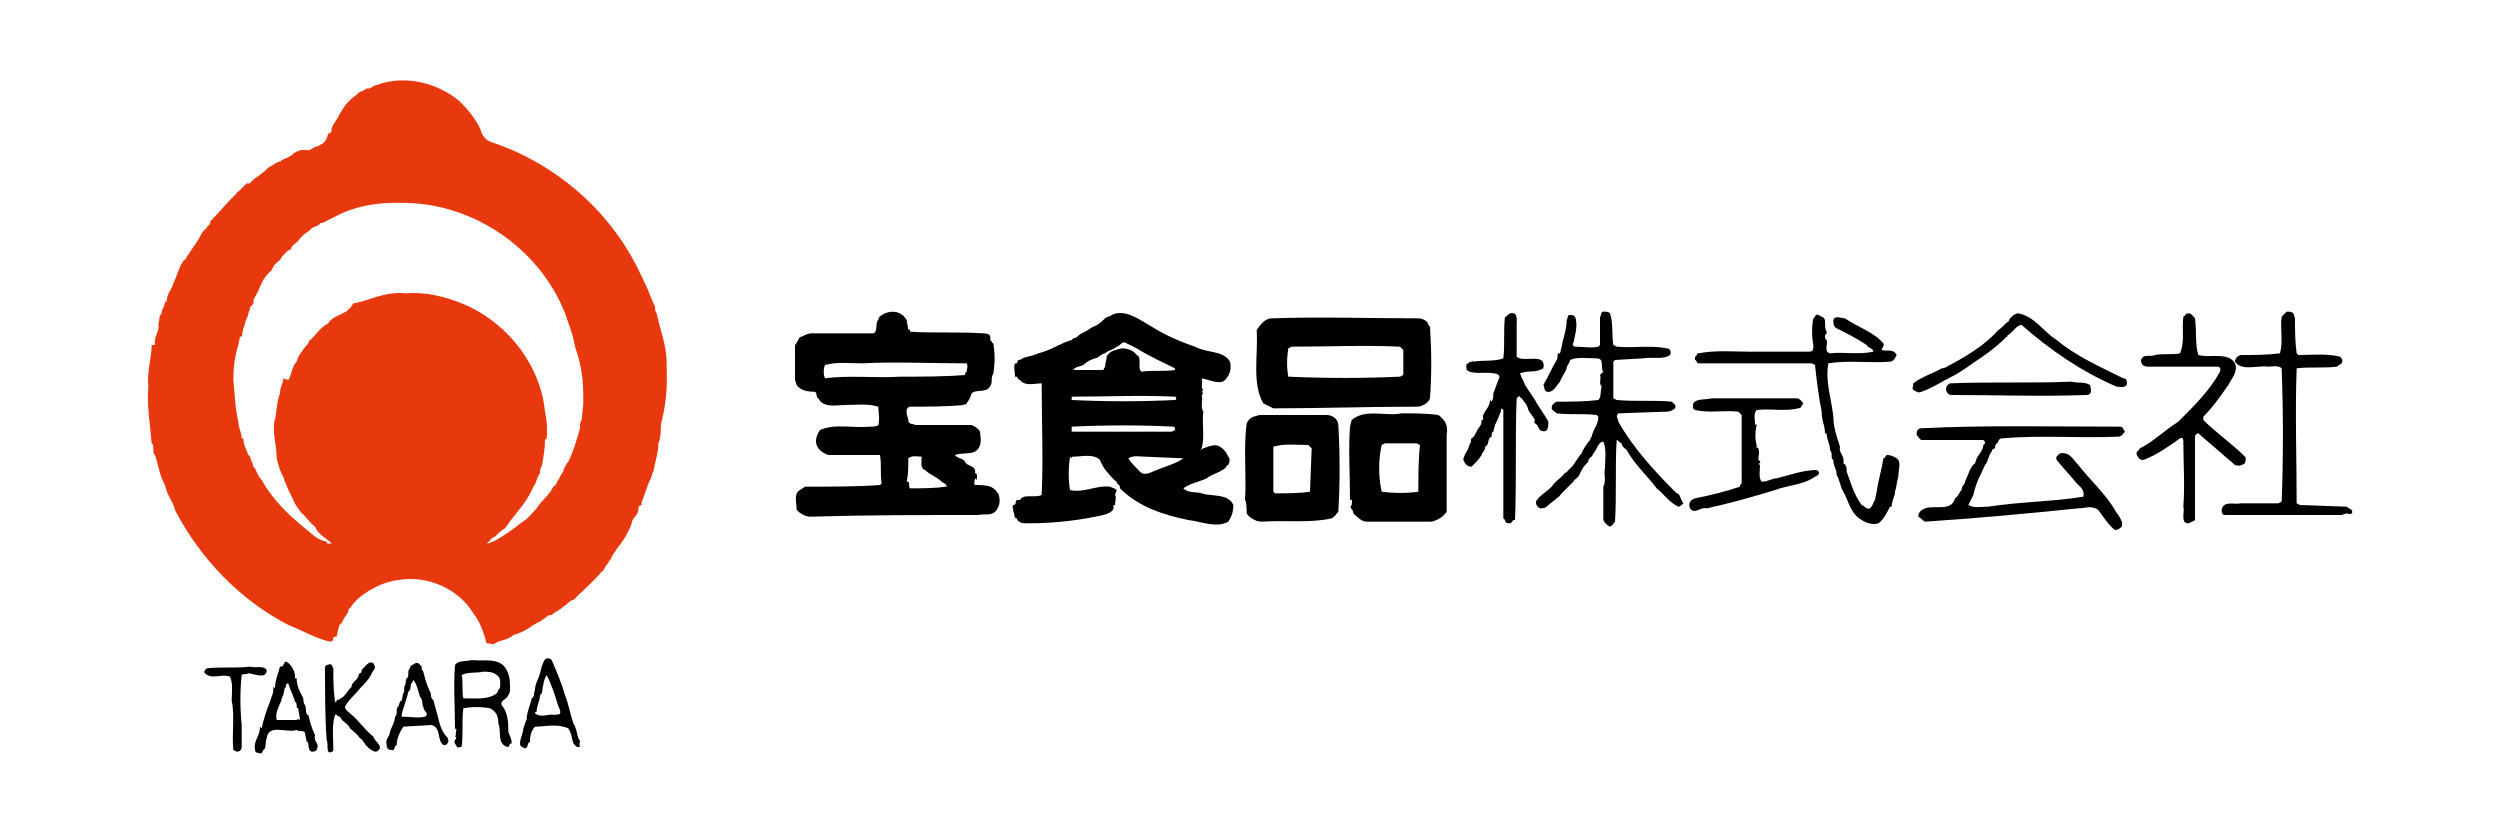
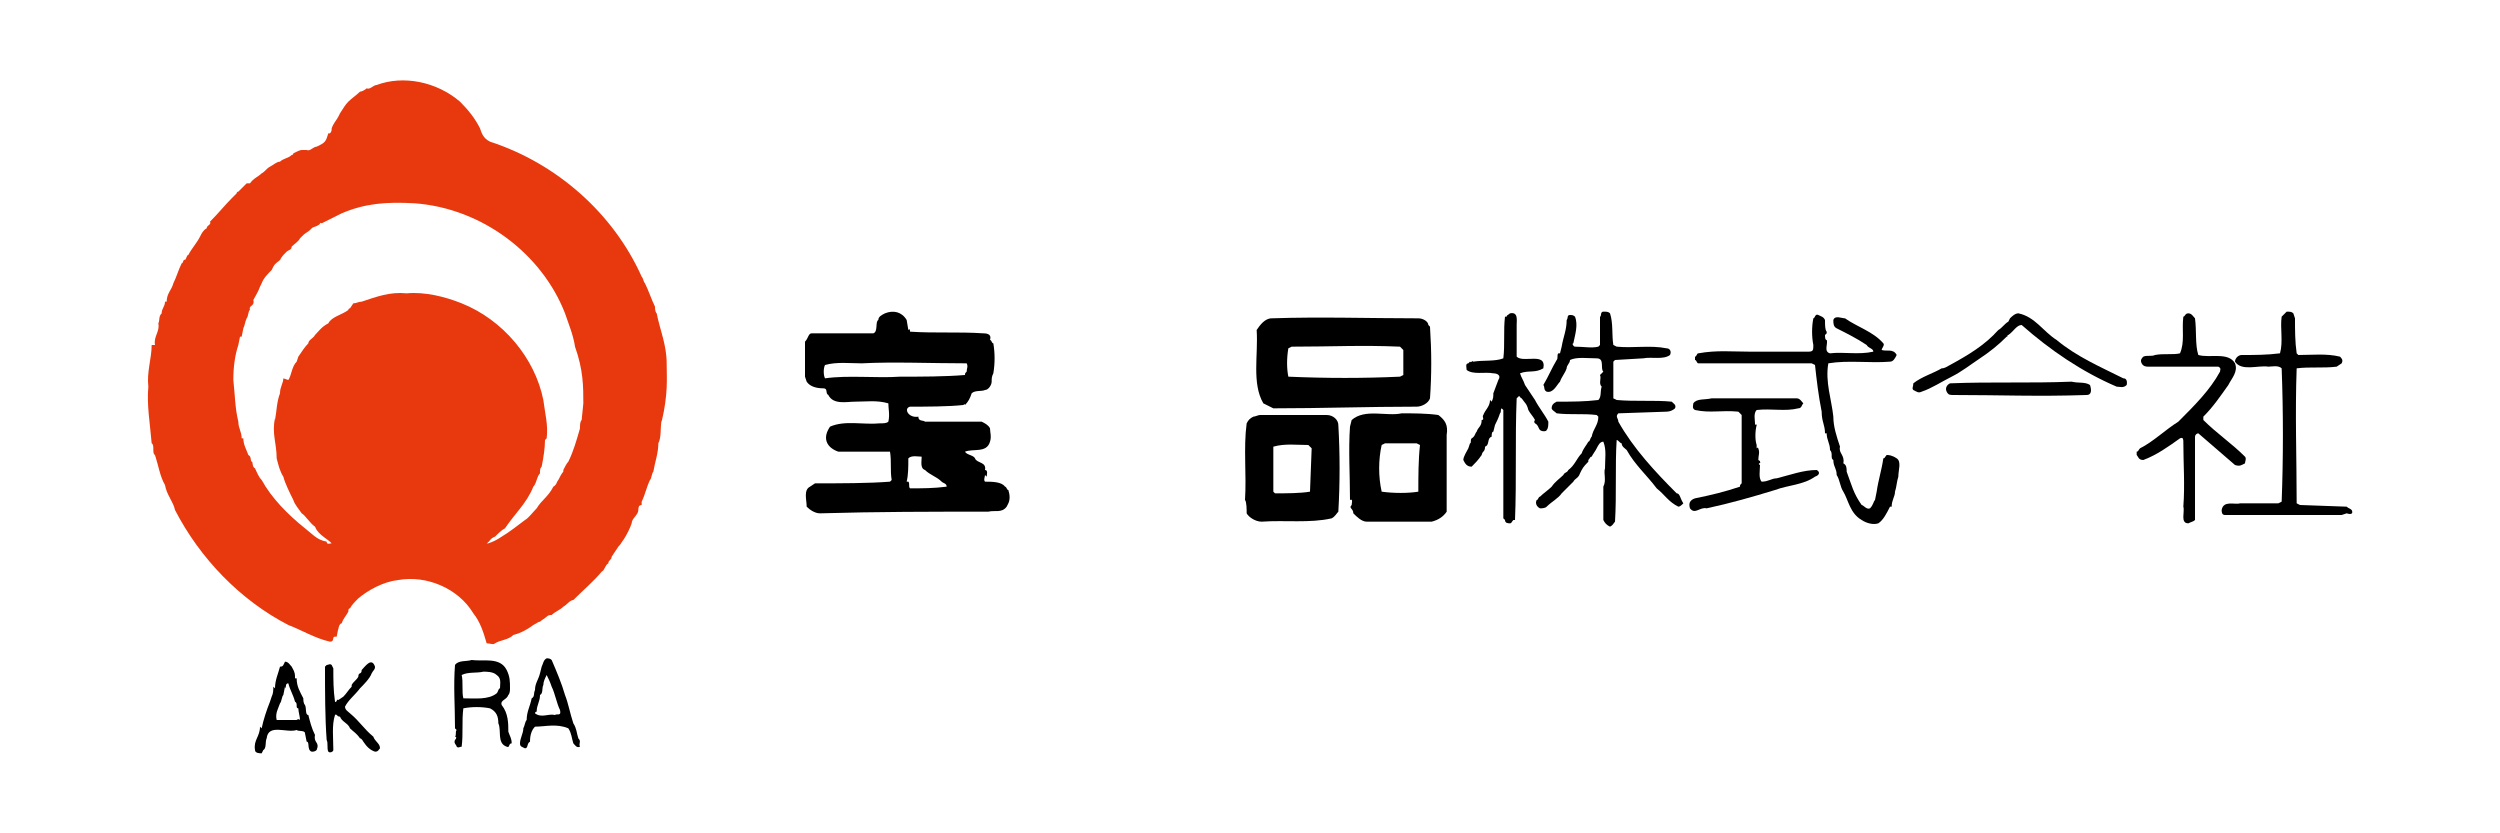
<svg xmlns="http://www.w3.org/2000/svg" version="1.1" id="レイヤー_1" x="0px" y="0px" viewBox="0 0 150 50" style="enable-background:new 0 0 150 50;" xml:space="preserve">
  <style type="text/css">
	.st0{fill:#E8380D;}
</style>
  <g>
    <path class="st0" d="M40,21.8L40,21.8c0-1.1-0.4-2-0.6-3c-0.1-0.1-0.1-0.3-0.1-0.4c-0.2-0.4-0.4-1-0.6-1.4   c-0.1-0.1-0.1-0.3-0.2-0.4c-1.7-3.8-5.1-6.8-9.1-8.1C29,8.3,28.9,8,28.8,7.7c-0.3-0.6-0.7-1.1-1.2-1.6c-1.4-1.2-3.4-1.6-5-1   c-0.2,0-0.4,0.3-0.6,0.2c-0.1,0.1-0.3,0.2-0.4,0.2c-0.2,0.2-0.5,0.4-0.7,0.6l0,0c-0.2,0.2-0.3,0.4-0.5,0.7l0,0l-0.1,0.2l0,0   c-0.1,0.2-0.3,0.4-0.4,0.7l0,0c0,0.1,0,0.2-0.1,0.3c0,0,0,0-0.1,0l-0.1,0.3c-0.1,0.3-0.4,0.4-0.6,0.5c-0.2,0-0.4,0.3-0.6,0.2   L18.1,9C18,9,17.8,9.1,17.6,9.2c0,0.1-0.1,0.1-0.1,0.1c-0.2,0.2-0.5,0.2-0.7,0.4c-0.2,0-0.4,0.2-0.6,0.3l0,0   c-0.2,0.1-0.3,0.3-0.5,0.4l0,0c-0.2,0.2-0.5,0.3-0.7,0.6l0,0L14.8,11l0,0c-0.2,0.2-0.4,0.4-0.5,0.5l0,0c-0.1,0-0.1,0.1-0.1,0.1l0,0   l-0.3,0.3c-0.4,0.4-0.8,0.9-1.3,1.4c0.1,0.2-0.2,0.2-0.2,0.4c-0.2,0.1-0.3,0.3-0.4,0.5l0,0c-0.2,0.4-0.5,0.7-0.7,1.1   c-0.1,0-0.1,0.2-0.2,0.3c-0.1-0.1-0.1,0.2-0.2,0.2c-0.2,0.4-0.3,0.8-0.5,1.2l0,0c-0.1,0.4-0.4,0.6-0.4,1.1c0,0,0,0-0.1,0   c0,0.3-0.2,0.4-0.2,0.7c-0.2,0.2-0.1,0.4-0.2,0.6c0.1,0.5-0.3,0.8-0.2,1.3H9.1c0,0.8-0.3,1.6-0.2,2.5c-0.1,1.1,0.1,2.2,0.2,3.4   c0.2,0.1,0,0.6,0.2,0.7c0.2,0.6,0.3,1.3,0.6,1.8c0.1,0.6,0.5,1,0.6,1.5c1.5,2.9,3.9,5.4,6.8,6.9c0.8,0.3,1.6,0.8,2.5,1   c0.3,0,0.1-0.3,0.3-0.3c0,0,0,0,0.1,0l0.1-0.5h0c0,0,0,0,0,0.1c0-0.2,0.1-0.4,0.2-0.4c0.1-0.3,0.3-0.5,0.4-0.7l0,0   c0-0.1,0-0.2,0.1-0.2l0,0c0.1-0.2,0.3-0.4,0.5-0.6c0.6-0.5,1.5-1,2.4-1.1c1.7-0.3,3.6,0.5,4.5,2c0.4,0.5,0.6,1.1,0.8,1.8   c0.2,0,0.4,0.1,0.5,0c0.3-0.2,0.8-0.2,1.1-0.5c0.4-0.1,0.8-0.3,1.2-0.6c0.2-0.1,0.3-0.2,0.4-0.2c0.1-0.1,0.3-0.2,0.4-0.3   c0.1-0.1,0.2-0.1,0.3-0.1c0.2-0.2,0.5-0.3,0.7-0.5c0.2-0.1,0.4-0.4,0.6-0.4c0.6-0.6,1.2-1.1,1.7-1.7c0.2-0.1,0.2-0.4,0.4-0.5   c0-0.2,0.2-0.2,0.2-0.4l0,0l0.4-0.6c0.2-0.2,0.2-0.3,0.3-0.4c0.2-0.3,0.4-0.7,0.5-1l0,0c0-0.3,0.4-0.5,0.4-0.8l0,0   c0-0.1,0-0.3,0.2-0.3l0-0.2c0.2-0.4,0.3-0.9,0.5-1.3c0.1-0.1,0.1-0.4,0.2-0.5l0,0c0.1-0.6,0.3-1.1,0.3-1.7c0.2-0.4,0.1-0.9,0.2-1.4   c0,0,0,0,0,0.1C40.1,23.6,40,22.7,40,21.8z M35,24.2L35,24.2l-0.1,1c-0.1,0.1-0.1,0.3-0.1,0.5c-0.2,0.7-0.4,1.4-0.7,2   c-0.1,0.1-0.2,0.3-0.3,0.5v0.1c-0.1,0.1-0.2,0.3-0.3,0.5c-0.1,0.1-0.1,0.3-0.3,0.4c-0.3,0.6-0.7,0.8-1,1.3l0,0   c-0.2,0.2-0.5,0.6-0.7,0.7c-0.4,0.3-0.9,0.7-1.4,1l0,0c-0.3,0.2-0.5,0.3-0.8,0.4h-0.1c0.2-0.1,0.2-0.3,0.5-0.4l0,0   c0.2-0.2,0.4-0.4,0.6-0.5l0,0c0.6-0.9,1.3-1.5,1.7-2.5c0.2-0.2,0.2-0.6,0.4-0.8c0-0.2,0-0.3,0.1-0.4c0.1-0.5,0.2-1.1,0.2-1.6   l0.1-0.1c0.1-0.8-0.1-1.5-0.2-2.3c-0.5-2.5-2.4-4.8-4.9-5.8c-1-0.4-2.2-0.7-3.3-0.6c-1-0.1-1.8,0.2-2.7,0.5c-0.2,0-0.3,0.1-0.5,0.1   L21,18.5l0,0c-0.1,0-0.1,0.1-0.1,0.1l0,0c-0.4,0.3-1,0.4-1.2,0.8l0,0c-0.4,0.2-0.6,0.5-0.8,0.7c-0.1,0.2-0.4,0.3-0.4,0.5l0,0   c-0.2,0.2-0.4,0.5-0.6,0.8l0,0l-0.1,0.3l0,0c-0.3,0.3-0.3,0.8-0.5,1.1L17,22.7c0,0.3-0.2,0.5-0.2,0.9c-0.2,0.5-0.2,1.1-0.3,1.6   c0,0,0-0.1,0-0.1c-0.2,0.9,0.1,1.5,0.1,2.4c0.1,0.4,0.2,0.8,0.4,1.1c0.1,0.4,0.4,1,0.6,1.4l0,0c0.1,0.3,0.3,0.5,0.5,0.8   c0.2,0.1,0.5,0.6,0.8,0.8l0.1,0.2l0,0c0.3,0.4,0.6,0.5,0.9,0.8c-0.1,0-0.3,0.1-0.3-0.1c-0.6-0.1-0.9-0.5-1.3-0.8l0,0   c-1-0.8-2-1.8-2.6-2.9c-0.2-0.2-0.3-0.5-0.4-0.7c-0.2-0.1-0.1-0.4-0.2-0.4c-0.1-0.1,0-0.3-0.2-0.4c-0.1-0.3-0.3-0.6-0.3-1h-0.1   c0-0.4-0.2-0.6-0.2-1c-0.2-0.8-0.2-1.6-0.3-2.5c0-0.8,0.1-1.5,0.3-2.1l0.1-0.5h0.1l0.1-0.5l0,0c0.1-0.2,0.1-0.4,0.2-0.6   c0.1-0.1,0.1-0.5,0.2-0.5c-0.1-0.3,0.3-0.2,0.2-0.6c0.1-0.2,0.3-0.5,0.4-0.8l0,0l0.1-0.2l0,0c0.1-0.3,0.4-0.6,0.6-0.8l0,0l0.1-0.2   l0,0c0.1-0.2,0.3-0.3,0.4-0.4c0.1-0.2,0.2-0.3,0.4-0.5c0.1-0.1,0.3-0.1,0.3-0.3l0,0c0.2-0.2,0.4-0.3,0.5-0.5l0,0l0.1-0.1l0,0   l0.1-0.1l0,0c0.1-0.1,0.3-0.2,0.4-0.3l0.1-0.1c0.1-0.1,0.3-0.1,0.4-0.2c0.1,0,0.1-0.2,0.2-0.1c0.4-0.2,0.8-0.4,1.2-0.6h0   c1.4-0.6,2.7-0.7,4.4-0.6c4,0.3,7.6,3,9,6.6c0.2,0.6,0.5,1.3,0.6,2C35,22.2,35,23.2,35,24.2z" />
    <g>
      <path d="M34.7,44.3c-0.1-0.3-0.1-0.6-0.3-0.9c-0.2-0.6-0.3-1.2-0.5-1.7c-0.2-0.7-0.5-1.4-0.8-2.1c-0.1-0.1-0.2-0.1-0.3-0.1    c-0.2,0.1-0.2,0.3-0.3,0.5l-0.1,0.4c-0.1,0.4-0.3,0.6-0.3,1l0,0c-0.1,0.2,0,0.4-0.2,0.5c-0.1,0.5-0.3,0.8-0.3,1.3    c-0.1,0.1-0.1,0.3-0.2,0.5c0,0.3-0.2,0.6-0.2,0.9c0,0.2,0.1,0.2,0.3,0.3c0.2,0,0.1-0.3,0.3-0.4c0-0.4,0.1-0.7,0.3-0.9    c0.6,0,1.3-0.2,2,0.1c0.2,0.3,0.2,0.6,0.3,0.9c0.1,0.1,0.2,0.3,0.4,0.2C34.7,44.6,34.9,44.5,34.7,44.3z M33.3,42.9    c-0.4-0.1-0.8,0.2-1.2-0.1c0-0.1,0.1-0.1,0.1-0.1c0-0.4,0.2-0.6,0.2-1c0.2-0.1,0.1-0.4,0.2-0.6c0-0.2,0.1-0.4,0.2-0.6    c0.1,0.2,0.2,0.4,0.3,0.7c0.2,0.4,0.3,1,0.5,1.4C33.7,43,33.4,42.8,33.3,42.9z" />
      <path d="M30.1,42.3C30,42,30.4,42,30.5,41.7c0.1-0.1,0.1-0.3,0.1-0.4c0-0.4,0-0.7-0.2-1.1c-0.4-0.8-1.4-0.5-2.1-0.6    c-0.3,0.1-0.8,0-1,0.3c-0.1,1.3,0,2.4,0,3.8l0.1,0.1c-0.1,0.1,0,0.3-0.1,0.4c0.1,0,0.1,0.1,0,0.2c-0.1,0.2,0.1,0.3,0.1,0.4    c0.1,0.1,0.2,0,0.3,0c0.1-0.8,0-1.5,0.1-2.3c0.5-0.1,1.1-0.1,1.6,0c0.4,0.2,0.5,0.5,0.5,0.9c0.2,0.4-0.1,1.2,0.5,1.4    c0.2,0.1,0.1-0.2,0.3-0.2c0-0.3-0.1-0.4-0.2-0.7C30.5,43.4,30.5,42.8,30.1,42.3z M30,41.3c-0.1,0-0.1,0.2-0.2,0.3    c-0.5,0.4-1.3,0.3-2,0.3c-0.1-0.4,0-1-0.1-1.4c0.4-0.2,0.9-0.1,1.3-0.2c0.2,0,0.6,0,0.8,0.2C30.1,40.7,30,41,30,41.3z" />
-       <path d="M26.3,43.1c-0.1-0.4-0.2-0.7-0.3-1.1c-0.2-0.1-0.1-0.4-0.2-0.5c-0.2-0.4-0.3-0.8-0.4-1.2c-0.1-0.1-0.1-0.2-0.1-0.3    c-0.1-0.1-0.2-0.3-0.4-0.2c-0.1,0.1-0.3,0.1-0.3,0.3c-0.2,0.1,0,0.5-0.2,0.6c-0.1,0.1,0,0.3-0.1,0.4c-0.1,0.2,0,0.4-0.1,0.5    c-0.1,0.2,0,0.4-0.2,0.5l-0.1,0.3c-0.2,0.1,0,0.5-0.2,0.6c0,0.3-0.2,0.6-0.3,0.9c0,0.3-0.3,0.4-0.2,0.8c0,0.2,0.1,0.3,0.3,0.3    c0.2,0.1,0.1-0.2,0.3-0.3c0-0.4,0.2-0.8,0.4-1.1l1.7-0.1c0.6,0.2,0.3,0.9,0.7,1.2c0.2,0,0.2,0,0.3-0.2c0-0.1,0-0.2-0.1-0.3    C26.6,44,26.4,43.6,26.3,43.1z M25.5,43c-0.4,0.1-0.9,0-1.4,0v-0.1l0,0c0.1-0.5,0.3-0.9,0.4-1.4c0.2-0.1,0.1-0.5,0.2-0.5l0.1-0.2    c0.2,0.2,0.3,0.7,0.4,1c0.2,0.2,0.1,0.5,0.2,0.6C25.4,42.7,25.8,42.8,25.5,43z" />
      <path d="M21,42.8c-0.1-0.1-0.3-0.2-0.3-0.4c0.2-0.4,0.6-0.7,0.9-1.1c0.2-0.2,0.6-0.6,0.7-0.9l0,0c0.1-0.2,0.2-0.2,0.2-0.4    c-0.2-0.6-0.6,0-0.8,0.2l0,0c0,0.3-0.2,0.1-0.2,0.4l0,0c-0.1,0.2-0.3,0.3-0.4,0.5l0,0l0,0.1c-0.2,0.2-0.3,0.4-0.5,0.6l0,0L20.3,42    c-0.1-0.1-0.1,0.2-0.2,0.1c-0.1-0.7-0.1-1.3-0.1-2l-0.1-0.2c-0.1-0.1-0.2,0-0.3,0L19.5,40c0,1.4,0,3.1,0.1,4.4l0,0    c0.1,0.2,0,0.5,0.1,0.7c0.1,0.1,0.3,0,0.3-0.1c0-0.7-0.1-1.5,0.1-2.1c0.1-0.1,0.1,0.1,0.3,0.1c0.1,0.3,0.5,0.4,0.6,0.7    c0.2,0.2,0.4,0.3,0.6,0.6c0.1,0,0.2,0.2,0.2,0.2c0.2,0.3,0.4,0.5,0.7,0.6c0.2,0,0.2-0.1,0.3-0.2c0-0.3-0.3-0.4-0.4-0.7    C21.8,43.7,21.6,43.3,21,42.8z" />
      <path d="M18.9,44.1c-0.2-0.4-0.3-0.8-0.4-1.2c-0.2,0-0.1-0.4-0.2-0.6l0,0c-0.1-0.1-0.1-0.3-0.1-0.4c-0.2-0.4-0.4-0.7-0.4-1.2h-0.1    v-0.1c0-0.3-0.1-0.4-0.2-0.6c-0.1-0.1-0.2-0.3-0.4-0.3C17,39.9,17,40,16.8,40c-0.1,0.4-0.3,0.8-0.3,1.3l-0.1-0.1    c0,0.2,0,0.4-0.1,0.6l0,0l-0.1,0.3c-0.2,0.5-0.4,1.1-0.5,1.6l-0.1-0.1c0,0.6-0.4,0.8-0.3,1.4c0,0.2,0.3,0.2,0.4,0.2l0.1-0.2    c0.2-0.1,0.1-0.5,0.2-0.7c0.1-0.9,1.2-0.3,1.8-0.5c0.1,0.1,0.5,0,0.5,0.2l0,0l0.1,0.5c0.2,0,0,0.5,0.3,0.6c0.1,0,0.2,0,0.3-0.1    l0,0C19.2,44.5,18.8,44.6,18.9,44.1z M17.8,43.2l-1.2,0c-0.1-0.4,0.1-0.7,0.2-1c0.1-0.1,0.1-0.4,0.2-0.5l0.1-0.5c0,0,0,0,0,0.1    c0.1-0.1,0-0.3,0.2-0.3c0.1,0.4,0.3,0.7,0.4,1.1c0.2,0.1,0,0.4,0.2,0.4c0,0.2,0.1,0.5,0.1,0.7C17.9,43.1,17.8,43.2,17.8,43.2z" />
-       <path d="M16,40.2c-0.2-0.3-0.7-0.1-1-0.2c-0.8,0.1-1.7,0-2.6,0.1c-0.1,0.1-0.2,0.2-0.1,0.3c0.4,0.4,1,0,1.5,0.2    c0.2,0.4,0.1,1.1,0.1,1.4l0,0c0.2,1,0,2,0.1,3l0.2,0.1c0.1,0,0.2,0,0.3-0.2l0,0v-1.6c0,0.1,0,0.1,0,0.2c-0.1-1-0.1-2.1,0-3    c0.1-0.1,0.2,0,0.4-0.1C15.2,40.4,16,40.8,16,40.2z" />
      <path d="M14.5,42.9v0.6C14.5,43.3,14.5,43.1,14.5,42.9z" />
      <rect x="19.6" y="44.5" width="0" height="0.2" />
    </g>
    <g>
      <path d="M110,24.8C110,24.8,110,24.8,110,24.8C110,24.8,110,24.8,110,24.8z" />
      <path d="M113.2,27.3c-0.1,0.1-0.1,0.2-0.2,0.2c-0.1,0.7-0.3,1.3-0.4,2l0,0l-0.1,0.5c-0.1,0.1-0.1,0.3-0.3,0.5    c-0.2,0.1-0.4-0.2-0.5-0.2c-0.5-0.7-0.6-1.2-0.9-2c0-0.2,0-0.4-0.2-0.5c0.1-0.5-0.3-0.6-0.2-1c-0.2-0.6-0.4-1.2-0.4-1.8    c0,0,0,0,0,0c-0.1-1-0.5-2.1-0.3-3.2c1.2-0.2,2.5,0,3.7-0.1c0.2,0,0.3-0.2,0.4-0.4c-0.2-0.4-0.6-0.2-0.9-0.3    c0-0.1,0.2-0.3,0.1-0.4c-0.6-0.7-1.6-1-2.3-1.5c-0.2,0-0.6-0.2-0.7,0.1c0,0.2,0,0.4,0.2,0.5c0.6,0.3,1.2,0.6,1.8,1    c0.1,0.2,0.4,0.2,0.4,0.4c-0.9,0.2-1.8,0-2.6,0.1c-0.4-0.1-0.1-0.6-0.2-0.8c-0.1,0-0.1-0.2-0.1-0.3c0,0,0.1-0.1,0.1-0.1v-0.1    c-0.1-0.1-0.1-0.4-0.1-0.7c-0.1-0.2-0.2-0.2-0.4-0.3c-0.2-0.1-0.2,0.2-0.3,0.2c-0.1,0.5-0.1,1.1,0,1.6c0,0.3,0,0.4-0.3,0.4l-3.5,0    c-1.1,0-2-0.1-3.1,0.1c-0.1,0-0.1,0.2-0.2,0.2v0.2c0.1,0,0.1,0.2,0.2,0.2c2.3,0,4.3,0,6.8,0l0.2,0.1c0.1,0.9,0.2,1.8,0.4,2.8    c0,0.6,0.2,0.8,0.2,1.3h0.1c0,0.4,0.2,0.6,0.2,1c0.2,0.2,0,0.5,0.2,0.6c0,0.4,0.2,0.5,0.2,0.9c0.2,0.3,0.2,0.7,0.4,1    c0.3,0.5,0.4,1.3,1.1,1.7c0.3,0.2,0.7,0.3,1,0.2c0.3-0.2,0.5-0.6,0.7-1c0,0,0,0,0.1,0c0-0.4,0.2-0.6,0.2-0.9    c0.1-0.3,0.1-0.6,0.2-0.9c0-0.4,0.2-0.9-0.1-1.1C113.5,27.3,113.3,27.3,113.2,27.3z" />
-       <path d="M54.6,24.4c0.9,0,2.3,0,3.2-0.1c0,0,0.1-0.1,0.1,0c0.2-0.2,0.3-0.4,0.4-0.7c0,0,0,0.1,0,0c0.2-0.2,0.6-0.1,0.8-0.2    c0.2,0,0.4-0.3,0.4-0.5l0,0c0-0.2,0-0.3,0.1-0.5c0,0,0,0.1,0,0c0.1-0.6,0.1-1.2,0-1.8c-0.1,0-0.1-0.2-0.2-0.2l0,0    C59.5,20.1,59.3,20,59,20c-1.5-0.1-2.9,0-4.4-0.1c0-0.1,0-0.2-0.1-0.1l-0.1-0.6c-0.3-0.5-0.8-0.6-1.3-0.4    c-0.2,0.1-0.4,0.2-0.4,0.4c-0.2,0.1,0,0.7-0.3,0.8L48.7,20c-0.2,0-0.4,0.1-0.6,0.2c-0.2,0-0.2,0.3-0.4,0.5v2.1l0.1,0.3    c0.2,0.3,0.6,0.4,1,0.4c0.3,0,0.1,0.3,0.3,0.4c0.3,0.6,1.1,0.4,1.6,0.4c0.7,0,1.3-0.1,2,0.1c0,0.3,0.1,0.7,0,1.1    c-0.1,0.1-0.3,0.1-0.5,0.1c-1,0.1-2.1-0.2-3,0.2c-0.2,0.3-0.3,0.6-0.2,0.9c0.1,0.3,0.4,0.5,0.7,0.6c1.1,0,2,0,3.1,0    c0.1,0.6,0,1.1,0.1,1.7l-0.1,0.1c-1.3,0.1-2.9,0.1-4.5,0.1l-0.3,0.2c-0.4,0.2-0.2,0.8-0.2,1.2c0.2,0.2,0.5,0.4,0.8,0.4    c3.5-0.1,6.6-0.1,10.1-0.1c0.4-0.1,0.8,0.1,1.1-0.3l0,0l0.1-0.2l0,0c0.1-0.2,0.1-0.5,0-0.8c-0.1,0-0.1-0.2-0.2-0.2    c-0.2-0.3-0.8-0.3-1.2-0.3c-0.1-0.1,0-0.3,0-0.4l0.1,0.1c0-0.1,0.1-0.4-0.1-0.4c0.1-0.5-0.5-0.4-0.6-0.7c-0.1-0.2-0.5-0.2-0.6-0.4    c0.5-0.2,1.3,0.1,1.5-0.6c0.1-0.3,0-0.6,0-0.8c-0.1-0.2-0.3-0.3-0.5-0.4c-1.2,0-2.3,0-3.4,0c-0.1-0.1-0.4,0-0.4-0.3    C54.5,25.1,54.2,24.5,54.6,24.4z M54.5,27.5L54.5,27.5c0.2-0.2,0.6-0.1,0.8-0.1c0,0.3-0.1,0.7,0.2,0.8c0.3,0.3,0.7,0.4,1,0.7    c0.1,0.1,0.3,0.1,0.3,0.3c-0.8,0.1-1.4,0.1-2.2,0.1c-0.1-0.1,0-0.3-0.1-0.4h-0.1C54.5,28.5,54.5,28,54.5,27.5z M54,22.6    c-1.4,0.1-3.1-0.1-4.5,0.1c-0.1-0.2-0.1-0.6,0-0.8c0.7-0.2,1.5-0.1,2.2-0.1c1.9-0.1,4.2,0,6.3,0c0.1,0.2,0,0.3,0,0.5    c-0.1,0.1-0.1,0.1-0.1,0.2C56.7,22.6,55.3,22.6,54,22.6z" />
-       <path d="M73.5,22.8c0.3-0.3,0.4-0.7,0.3-1.1c-0.4-0.7-1.4-0.5-2.1-0.9c-0.9-0.3-1.8-0.7-2.6-1.2c-0.7-0.4-1.6-1.1-2.4-0.7    c-0.1,0.1-0.3,0.1-0.4,0.2c-0.2,0.2-0.4,0.4-0.7,0.5l0,0c-0.2,0.1-0.3,0.2-0.5,0.3l0,0L64.9,20l0,0c-0.2,0.1-0.3,0.3-0.5,0.3l0,0    l-0.1,0.1c-0.7,0.2-1.2,0.6-2,0.8c-0.4,0.2-0.9,0.2-1.1,0.4c-0.2-0.1-0.1,0.3-0.3,0.2c-0.1,0.2,0,0.5,0,0.8c0,0,0.1,0,0.1,0    c0.1,0.1,0.1,0.2,0.2,0.2c0.3,0.4,0.9,0.2,1.3,0.2c0,2.2,0.1,4.5,0,6.7c-0.4,0.2-1.1-0.1-1.3,0.3L61,30c-0.1,0.1,0,0.3-0.2,0.3    c-0.1,0.1,0,0.2,0,0.4l0,0c0.1,0.1,0,0.4,0.2,0.4c0.1,0.3,0.4,0.3,0.7,0.3c1.6,0,3.2-0.2,4.5-0.5c0.3-0.1,0.7-0.2,0.6-0.6    c0,0,0,0,0.1,0c0-0.2,0.1-0.5,0-0.6l0,0L67,29.4c-0.1-0.1-0.2-0.1-0.4-0.2c-0.8-0.1-1.6,0.4-2.4,0.2c-0.1-0.6-0.1-1.3,0-2l0.1,0.1    c0-0.1,0-0.1,0.1-0.1c0.5,0,1.2-0.2,1.6,0.2c0.1,0.3,0.3,0.6,0.5,0.8c0.1,0.1,0.3,0.4,0.5,0.5c0,0.2,0.2,0.1,0.2,0.4    c1.1,1.1,2.6,1.6,4.1,1.9c0.8,0.1,1.7,0.5,2.4,0.1c0.2-0.3,0.3-0.6,0.3-1c-0.3-0.7-1.3-0.5-1.9-0.7c-0.3-0.1-0.8,0-1.1-0.3    c0.4-0.3,1-0.4,1.4-0.6c0.4-0.3,0.7-0.3,1.1-0.6l0,0c0.1-0.1,0.1-0.2,0.2-0.2c0.1-0.2,0.1-0.4,0-0.5c-0.1-0.2-0.2-0.4-0.5-0.6    c-0.3-0.2-0.7,0-1,0.1L72,27c0,0,0.1-0.1,0.1-0.1c0.2-0.7,0-1.5,0.1-2.2c-0.2-0.3,0-0.7-0.1-1c0.2-0.1-0.1-0.2,0.1-0.3    c-0.2-0.2,0-0.4-0.1-0.7C72.6,22.8,73.2,23.1,73.5,22.8z M64.2,25.8L64.2,25.8l0-0.1h0V25.8z M65,21.9c0.2-0.2,0.4-0.3,0.7-0.4    c0.2,0,0.4-0.3,0.6-0.3c0.2-0.2,0.5-0.2,0.7-0.4c0.2,0,0.3-0.4,0.6-0.2c0.2,0.1,0.4,0.2,0.6,0.3c0.8,0.5,1.5,0.8,2.3,1.2v0.1    c-0.6,0.1-1.3,0-2,0.1l-0.1-0.1l0,0c-0.1-0.3,0.1-0.8-0.2-0.9c-0.2-0.3-0.6-0.4-0.9-0.4C67,21,66.6,21,66.4,21.4    c0,0.2-0.1,0.4-0.1,0.7L66.3,22l-0.1,0.2c-0.5,0-1.2,0-1.8,0C64.5,22,64.8,22,65,21.9z M64.3,23.8c2.1,0,4.1-0.1,6.2,0    c0.1,0,0.1,0.2,0,0.2c-2.1,0.1-4.1,0.1-6.2,0V23.8z M64.3,25.9v-0.3c2-0.1,4.2-0.1,6.1,0c0.1,0,0.1,0.1,0.1,0.2l-0.2,0.1    C68.3,25.9,66.2,25.9,64.3,25.9z M69.4,28.2c-0.3,0.1-0.7,0.4-1,0.1l-0.1-0.1l0,0c-0.2-0.2-0.4-0.4-0.6-0.7c0.3-0.2,0.7-0.1,1-0.1    l2.3,0.1C70.6,27.8,69.9,28,69.4,28.2z" />
+       <path d="M54.6,24.4c0.9,0,2.3,0,3.2-0.1c0,0,0.1-0.1,0.1,0c0.2-0.2,0.3-0.4,0.4-0.7c0,0,0,0.1,0,0c0.2-0.2,0.6-0.1,0.8-0.2    c0.2,0,0.4-0.3,0.4-0.5l0,0c0-0.2,0-0.3,0.1-0.5c0,0,0,0.1,0,0c0.1-0.6,0.1-1.2,0-1.8c-0.1,0-0.1-0.2-0.2-0.2l0,0    C59.5,20.1,59.3,20,59,20c-1.5-0.1-2.9,0-4.4-0.1c0-0.1,0-0.2-0.1-0.1l-0.1-0.6c-0.3-0.5-0.8-0.6-1.3-0.4    c-0.2,0.1-0.4,0.2-0.4,0.4c-0.2,0.1,0,0.7-0.3,0.8L48.7,20c-0.2,0-0.2,0.3-0.4,0.5v2.1l0.1,0.3    c0.2,0.3,0.6,0.4,1,0.4c0.3,0,0.1,0.3,0.3,0.4c0.3,0.6,1.1,0.4,1.6,0.4c0.7,0,1.3-0.1,2,0.1c0,0.3,0.1,0.7,0,1.1    c-0.1,0.1-0.3,0.1-0.5,0.1c-1,0.1-2.1-0.2-3,0.2c-0.2,0.3-0.3,0.6-0.2,0.9c0.1,0.3,0.4,0.5,0.7,0.6c1.1,0,2,0,3.1,0    c0.1,0.6,0,1.1,0.1,1.7l-0.1,0.1c-1.3,0.1-2.9,0.1-4.5,0.1l-0.3,0.2c-0.4,0.2-0.2,0.8-0.2,1.2c0.2,0.2,0.5,0.4,0.8,0.4    c3.5-0.1,6.6-0.1,10.1-0.1c0.4-0.1,0.8,0.1,1.1-0.3l0,0l0.1-0.2l0,0c0.1-0.2,0.1-0.5,0-0.8c-0.1,0-0.1-0.2-0.2-0.2    c-0.2-0.3-0.8-0.3-1.2-0.3c-0.1-0.1,0-0.3,0-0.4l0.1,0.1c0-0.1,0.1-0.4-0.1-0.4c0.1-0.5-0.5-0.4-0.6-0.7c-0.1-0.2-0.5-0.2-0.6-0.4    c0.5-0.2,1.3,0.1,1.5-0.6c0.1-0.3,0-0.6,0-0.8c-0.1-0.2-0.3-0.3-0.5-0.4c-1.2,0-2.3,0-3.4,0c-0.1-0.1-0.4,0-0.4-0.3    C54.5,25.1,54.2,24.5,54.6,24.4z M54.5,27.5L54.5,27.5c0.2-0.2,0.6-0.1,0.8-0.1c0,0.3-0.1,0.7,0.2,0.8c0.3,0.3,0.7,0.4,1,0.7    c0.1,0.1,0.3,0.1,0.3,0.3c-0.8,0.1-1.4,0.1-2.2,0.1c-0.1-0.1,0-0.3-0.1-0.4h-0.1C54.5,28.5,54.5,28,54.5,27.5z M54,22.6    c-1.4,0.1-3.1-0.1-4.5,0.1c-0.1-0.2-0.1-0.6,0-0.8c0.7-0.2,1.5-0.1,2.2-0.1c1.9-0.1,4.2,0,6.3,0c0.1,0.2,0,0.3,0,0.5    c-0.1,0.1-0.1,0.1-0.1,0.2C56.7,22.6,55.3,22.6,54,22.6z" />
      <path d="M127.4,22.7c-1.4-0.7-2.8-1.3-4-2.3c-0.8-0.5-1.3-1.4-2.3-1.6c-0.2,0-0.4,0.2-0.5,0.3l0,0l-0.1,0.2l0,0    c-0.2,0.1-0.4,0.4-0.6,0.5l0,0c-0.8,0.9-1.8,1.5-2.9,2.1c-0.2,0.1-0.3,0.2-0.5,0.2c-0.5,0.3-1.2,0.5-1.7,0.9c0,0.2-0.1,0.3,0,0.4    c0.2,0.1,0.3,0.2,0.5,0.1c0.6-0.2,1.2-0.6,1.8-0.9l0,0c0.6-0.3,1.1-0.7,1.7-1.1c0.6-0.4,1.1-0.8,1.6-1.3l0,0c0.1,0,0-0.1,0.1-0.1    c0.3-0.2,0.5-0.6,0.8-0.6c1.7,1.5,3.6,2.8,5.7,3.7c0.2,0,0.4,0.1,0.6-0.1C127.6,23.1,127.7,22.7,127.4,22.7z" />
      <path d="M100.6,29.6c-1.3-1.3-2.6-2.7-3.5-4.3c0-0.2-0.2-0.3,0-0.5l2.9-0.1c0.2,0,0.4-0.1,0.5-0.2c0.1-0.2-0.1-0.3-0.2-0.4    c-1-0.1-2.2,0-3.3-0.1l-0.2-0.1l0-2.2l0.1-0.1l1.7-0.1c0.5-0.1,1.2,0.1,1.6-0.2c0.1-0.2,0-0.4-0.2-0.4c-1-0.2-2,0-3-0.1l-0.2-0.1    c-0.1-0.6,0-1.3-0.2-1.9c-0.1-0.1-0.2-0.1-0.4-0.1C96,18.7,96.1,19,96,19v1.7l-0.1,0.1c-0.4,0.1-0.9,0-1.4,0    c-0.1,0-0.2-0.2-0.1-0.2c0.1-0.5,0.3-1.1,0.1-1.6c-0.1-0.1-0.2-0.1-0.3-0.1c-0.2,0-0.1,0.2-0.2,0.3c0,0.6-0.2,1-0.3,1.6l0,0    l-0.1,0.4c0,0,0,0-0.1,0c-0.1,0.1,0,0.3-0.1,0.4c-0.3,0.5-0.5,1-0.8,1.5c0.1,0.1,0,0.3,0.2,0.4c0.4,0.1,0.6-0.4,0.8-0.6l0,0    c0.1-0.3,0.3-0.5,0.4-0.8c0-0.2,0.2-0.3,0.2-0.5c0.4-0.2,1.1-0.1,1.6-0.1c0.5,0,0.2,0.6,0.4,0.8L96,22.5c0.1,0.2-0.1,0.5,0.1,0.7    c-0.1,0.3,0,0.6-0.2,0.8c-0.8,0.1-1.6,0.1-2.5,0.1c-0.2,0.1-0.3,0.2-0.3,0.4c0,0.1,0.2,0.2,0.3,0.3c0.8,0.1,1.6,0,2.4,0.1l0.1,0.1    c0,0.5-0.3,0.7-0.4,1.2c-0.1,0.1-0.1,0.3-0.2,0.3c-0.1,0.2-0.3,0.4-0.4,0.7c-0.3,0.3-0.4,0.7-0.8,1l0,0c-0.1,0.2-0.2,0.1-0.3,0.3    l0,0c-0.2,0.2-0.5,0.4-0.7,0.7l0,0c-0.2,0.2-0.5,0.4-0.7,0.6c-0.1,0-0.1,0.2-0.2,0.2c-0.1,0.2,0,0.4,0.2,0.5c0.1,0,0.3,0,0.4-0.1    c0.3-0.3,0.7-0.5,0.9-0.8l0,0c0.2-0.2,0.5-0.5,0.7-0.7c0.1-0.2,0.3-0.2,0.4-0.5l0,0l0.1-0.2c0.1-0.2,0.3-0.4,0.4-0.5v-0.1    c0.1-0.1,0.1-0.2,0.2-0.2c0.1-0.2,0.2-0.3,0.3-0.5c0.1-0.2,0.2-0.4,0.4-0.4c0.2,0.5,0.1,1,0.1,1.6c-0.1,0.3,0.1,0.7-0.1,1.1l0,2    c0.1,0.2,0.2,0.3,0.4,0.4c0.2-0.1,0.2-0.2,0.3-0.3c0.1-1.6,0-3.4,0.1-4.9c0.1,0,0.2,0.2,0.3,0.2c0,0.2,0.2,0.3,0.3,0.4    c0.5,0.9,1.2,1.5,1.8,2.3c0.5,0.4,0.7,0.8,1.3,1.1c0.1,0,0.2-0.1,0.3-0.2C100.8,29.9,100.8,29.6,100.6,29.6z" />
      <path d="M92.1,25.4c0.2,0.1,0.2,0.3,0.3,0.4c0.1,0.1,0.4,0.1,0.4,0c0.1-0.1,0.1-0.3,0.1-0.5c-0.2-0.4-0.6-0.9-0.8-1.3l0,0    c-0.2-0.3-0.4-0.6-0.6-0.9l0,0c-0.1-0.3-0.2-0.4-0.3-0.7c0.5-0.2,0.9,0,1.4-0.3c0.2-1-1.2-0.3-1.6-0.7l0-1.9    c0-0.3,0.1-0.8-0.4-0.7c-0.1,0.1-0.2,0.1-0.2,0.2c0,0,0,0-0.1,0c-0.1,0.8,0,1.7-0.1,2.5c-0.5,0.2-1.2,0.1-1.8,0.2    c-0.1-0.1-0.1,0.1-0.2,0c0,0-0.1,0.1-0.1,0.1c-0.2,0-0.1,0.3-0.1,0.4c0.4,0.3,1.1,0.1,1.6,0.2c0.2,0,0.5,0.1,0.3,0.4    c-0.1,0.3-0.2,0.5-0.3,0.8l0,0c0,0.2,0,0.3-0.1,0.5l-0.1-0.1c0,0.4-0.3,0.6-0.4,0.9c-0.1,0.1,0.1,0.3-0.1,0.3    c0,0.4-0.2,0.4-0.3,0.7c-0.1,0.1-0.1,0.3-0.3,0.4c-0.1,0.1,0,0.3-0.1,0.3l0,0l-0.1,0.3l0,0c-0.1,0.2-0.3,0.5-0.3,0.7    c0.1,0.2,0.2,0.4,0.5,0.4c0.2-0.2,0.4-0.4,0.6-0.7c0,0,0,0,0,0.1c0-0.1,0-0.2,0.1-0.3l0,0c0.1-0.1,0.1-0.2,0.1-0.3    c0.3-0.1,0.1-0.5,0.4-0.6c0-0.1,0-0.3,0.1-0.3c0,0,0,0.1,0,0l0.1-0.4l0,0c0.1-0.2,0.2-0.4,0.3-0.7c0.1-0.1,0-0.2,0.1-0.3l0.1,0.1    l0,6.5l0.1,0.1l0,0c0,0.2,0.2,0.2,0.3,0.2c0.1,0,0.1-0.1,0.2-0.2c0,0,0,0,0.1,0c0.1-2.4,0-4.9,0.1-7.3l0.1-0.1    c0.1-0.1,0.1,0.1,0.2,0.1c0.2,0.3,0.3,0.3,0.4,0.7c0.1,0.2,0.3,0.4,0.4,0.6C92.1,25.2,92,25.3,92.1,25.4z" />
      <path d="M134.7,27.8c0-0.1,0.1-0.3,0-0.4c-0.8-0.8-1.7-1.4-2.5-2.2V25c0.6-0.6,1-1.2,1.5-1.9c0.2-0.4,0.6-0.8,0.4-1.3    c-0.4-0.7-1.5-0.3-2.2-0.5c-0.2-0.6-0.1-1.5-0.2-2.2c-0.1-0.1-0.2-0.3-0.4-0.3c-0.2,0-0.2,0.2-0.3,0.2c-0.1,0.8,0.1,1.5-0.2,2.2    c-0.4,0.1-1,0-1.5,0.1c-0.2,0.1-0.5,0-0.7,0.1c-0.1,0.1-0.2,0.2-0.1,0.4c0.1,0.2,0.3,0.2,0.4,0.2l4.2,0c0.2,0.1,0.1,0.2,0.1,0.3    c-0.6,1.1-1.5,2-2.5,3c-0.8,0.5-1.5,1.2-2.3,1.6c-0.1,0.1-0.1,0.2-0.2,0.2l0,0.2c0.1,0.1,0.1,0.3,0.4,0.3c0.8-0.3,1.5-0.8,2.2-1.3    c0.2-0.1,0.2,0.1,0.2,0.2c0,1.3,0.1,2.6,0,3.9c0.1,0.3-0.2,1,0.3,1c0.2-0.1,0.3-0.1,0.4-0.2l0-5c0-0.1,0.1-0.2,0.2-0.2    c0.7,0.6,1.5,1.3,2.2,1.9C134.4,28,134.5,27.9,134.7,27.8z" />
      <path d="M141.1,30.6c-0.1-0.1-0.2-0.1-0.3-0.2l-2.8-0.1l-0.2-0.1c0-2.7-0.1-5.4,0-8.1c0.8-0.1,1.6,0,2.4-0.1l0.3-0.2    c0.1-0.2,0-0.3-0.1-0.4c-0.8-0.2-1.7-0.1-2.5-0.1l-0.1-0.1c-0.1-0.7-0.1-1.4-0.1-2.1l-0.1-0.3c-0.1-0.1-0.2-0.1-0.4-0.1    c-0.1,0.1-0.2,0.2-0.3,0.3c-0.1,0.7,0.1,1.5-0.1,2.2c-0.8,0.1-1.5,0.1-2.3,0.1c-0.2,0-0.4,0.2-0.4,0.4c0.4,0.6,1.4,0.2,2,0.3    c0.2,0,0.6-0.1,0.8,0.1c0.1,2.6,0.1,5.4,0,8l-0.2,0.1h-2.3c-0.3,0.1-1-0.2-1.1,0.4c0,0.1,0,0.3,0.2,0.3l7,0l0.3-0.1    C141.1,30.9,141.2,30.8,141.1,30.6z" />
      <path d="M75.8,24.2L75.8,24.2l0.6,0.3c2.9,0,5.7-0.1,8.6-0.1c0.3,0,0.7-0.2,0.8-0.5l0,0c0.1-1.4,0.1-2.8,0-4.3l-0.1-0.1    c0-0.2-0.3-0.4-0.6-0.4c-2.9,0-5.9-0.1-8.8,0c-0.4,0-0.7,0.4-0.9,0.7C75.5,21.3,75.1,23,75.8,24.2z M77.3,20.9l0.2-0.1    c2.4,0,4.2-0.1,6.5,0l0.2,0.2c0,0.5,0,1,0,1.5L84,22.6c-2.2,0.1-4.4,0.1-6.7,0C77.2,22.1,77.2,21.5,77.3,20.9z" />
      <rect x="66.3" y="21.7" width="0" height="0.1" />
      <path d="M117.2,23.7c2.8,0,5.1,0.1,8,0c0.3,0,0.3-0.3,0.2-0.6c-0.3-0.2-0.7-0.1-1.1-0.2c-2.5,0.1-4.8,0-7.3,0.1    c-0.2,0.1-0.3,0.3-0.2,0.5C116.9,23.7,117,23.7,117.2,23.7z" />
      <path d="M109,28.2c-0.8,0-1.6,0.3-2.4,0.5c-0.3,0-0.5,0.2-0.9,0.2c-0.2-0.2-0.1-0.7-0.1-1c-0.2-0.1,0.1-0.1,0-0.2    c0-0.1,0,0-0.1-0.1c0-0.3,0.1-0.4,0-0.7c0,0,0,0,0,0.1c0-0.1,0-0.2-0.1-0.1c0,0,0-0.1,0-0.1l0,0v-0.1c-0.1-0.3-0.1-0.8,0-1.2    c0,0,0,0,0,0.1c0-0.1,0-0.2-0.1-0.1c0,0,0-0.1,0-0.1l0,0c0-0.2-0.1-0.6,0.1-0.8c0.9-0.1,1.7,0.1,2.5-0.1c0.2,0,0.2-0.2,0.3-0.3    c-0.1-0.1-0.2-0.3-0.4-0.3c-1.7,0-3.4,0-5.1,0c-0.4,0.1-0.9,0-1.1,0.3c0,0.1-0.1,0.3,0.1,0.4c0.9,0.2,1.6,0,2.6,0.1l0.2,0.2V29    c-0.1,0.1-0.1,0.1-0.1,0.2c-0.9,0.3-1.7,0.5-2.7,0.7c-0.3,0.1-0.4,0.3-0.3,0.6c0.3,0.4,0.6-0.1,1,0c1.4-0.3,2.8-0.7,4.1-1.1    c0.8-0.3,1.7-0.3,2.4-0.8C109.2,28.5,109.2,28.3,109,28.2z" />
      <path d="M86.3,24.9c-0.7-0.1-1.5-0.1-2.2-0.1c-0.9,0.2-2.2-0.3-3,0.4l0,0l-0.1,0.4l0,0c-0.1,1.4,0,2.9,0,4.4    c0.2-0.1,0.1,0.2,0.1,0.3c-0.2,0.2,0.1,0.2,0.1,0.5c0.2,0.2,0.5,0.5,0.8,0.5l3.9,0c0.4-0.1,0.7-0.3,0.9-0.6l0-4.6    C86.9,25.5,86.7,25.2,86.3,24.9z M85.1,29.5c-0.6,0.1-1.5,0.1-2.2,0c-0.2-0.9-0.2-1.9,0-2.8l0.2-0.1h1.9l0.2,0.1    C85.1,27.6,85.1,28.6,85.1,29.5z" />
      <path d="M79.6,24.9c-1.3,0-2.8,0-4,0c-0.1,0-0.3,0.1-0.4,0.1c-0.2,0.1-0.3,0.2-0.4,0.4c-0.2,1.5,0,3.1-0.1,4.6l0,0    c0.1,0.1,0.1,0.6,0.1,0.8c0.1,0.2,0.5,0.5,0.9,0.5c1.4-0.1,2.9,0.1,4.2-0.2c0.2-0.1,0.3-0.3,0.4-0.4c0.1-1.7,0.1-3.5,0-5.2    C80.3,25.2,80,24.9,79.6,24.9z M78.6,29.5c-0.6,0.1-1.4,0.1-2.1,0.1l-0.1-0.1l0-2.7c0.7-0.2,1.4-0.1,2.1-0.1l0.2,0.2L78.6,29.5z" />
-       <path d="M119.1,27.9L119.1,27.9c0.2-0.2,0.2-0.6,0.4-0.8c0-0.1,0.1-0.2,0.2-0.2c0-0.1,0-0.2,0.1-0.3c0.1,0,0.1-0.3,0.3-0.3    c2.4-0.2,4.5,0,7-0.1c0.2,0,0.3-0.2,0.4-0.3c-0.1-0.1-0.1-0.3-0.3-0.3c-4,0-8.1-0.1-12,0.1c-0.2,0.1-0.2,0.2-0.2,0.4    c0.1,0.1,0.2,0.3,0.3,0.3c1.2,0,2.6,0,3.7,0c0.1,0.1,0.1,0.1,0.1,0.2l-0.1,0.1c0,0.3-0.3,0.6-0.4,0.8l0,0l-0.1,0.3    c-0.3,0.2-0.4,0.7-0.6,1.1l0,0c0,0.2-0.2,0.2-0.2,0.5c-0.2,0.2-0.2,0.4-0.4,0.5c-0.2,0.8-1.2,0.4-1.8,0.6    c-0.2,0.1-0.4,0.2-0.4,0.5c0.2,0.1,0.2,0.2,0.4,0.3c3.1-0.2,6.3-0.5,9.2-0.8c0.4,0,0.8-0.2,1.2,0.1c0.3,0.4,0.6,0.9,1,1.2    c0.2,0,0.3-0.1,0.4-0.2c0.1-0.3-0.1-0.5-0.2-0.7c-0.1-0.1-0.2-0.3-0.2-0.3c-0.6-1-1.5-1.8-2.2-2.7c-0.3-0.3-0.5-0.8-1.1-0.7    c-0.1,0.1-0.3,0.2-0.2,0.4c0.4,0.5,0.8,0.9,1.2,1.4c0.2,0.2,0.5,0.4,0.4,0.8c-1.8,0.3-3.8,0.3-5.7,0.6c-0.4,0-0.9,0.1-1.2-0.1    c0.1-0.2,0.2-0.4,0.3-0.6C118.6,28.8,118.9,28.4,119.1,27.9z" />
      <rect x="74.6" y="27.6" width="0" height="0.1" />
    </g>
  </g>
</svg>